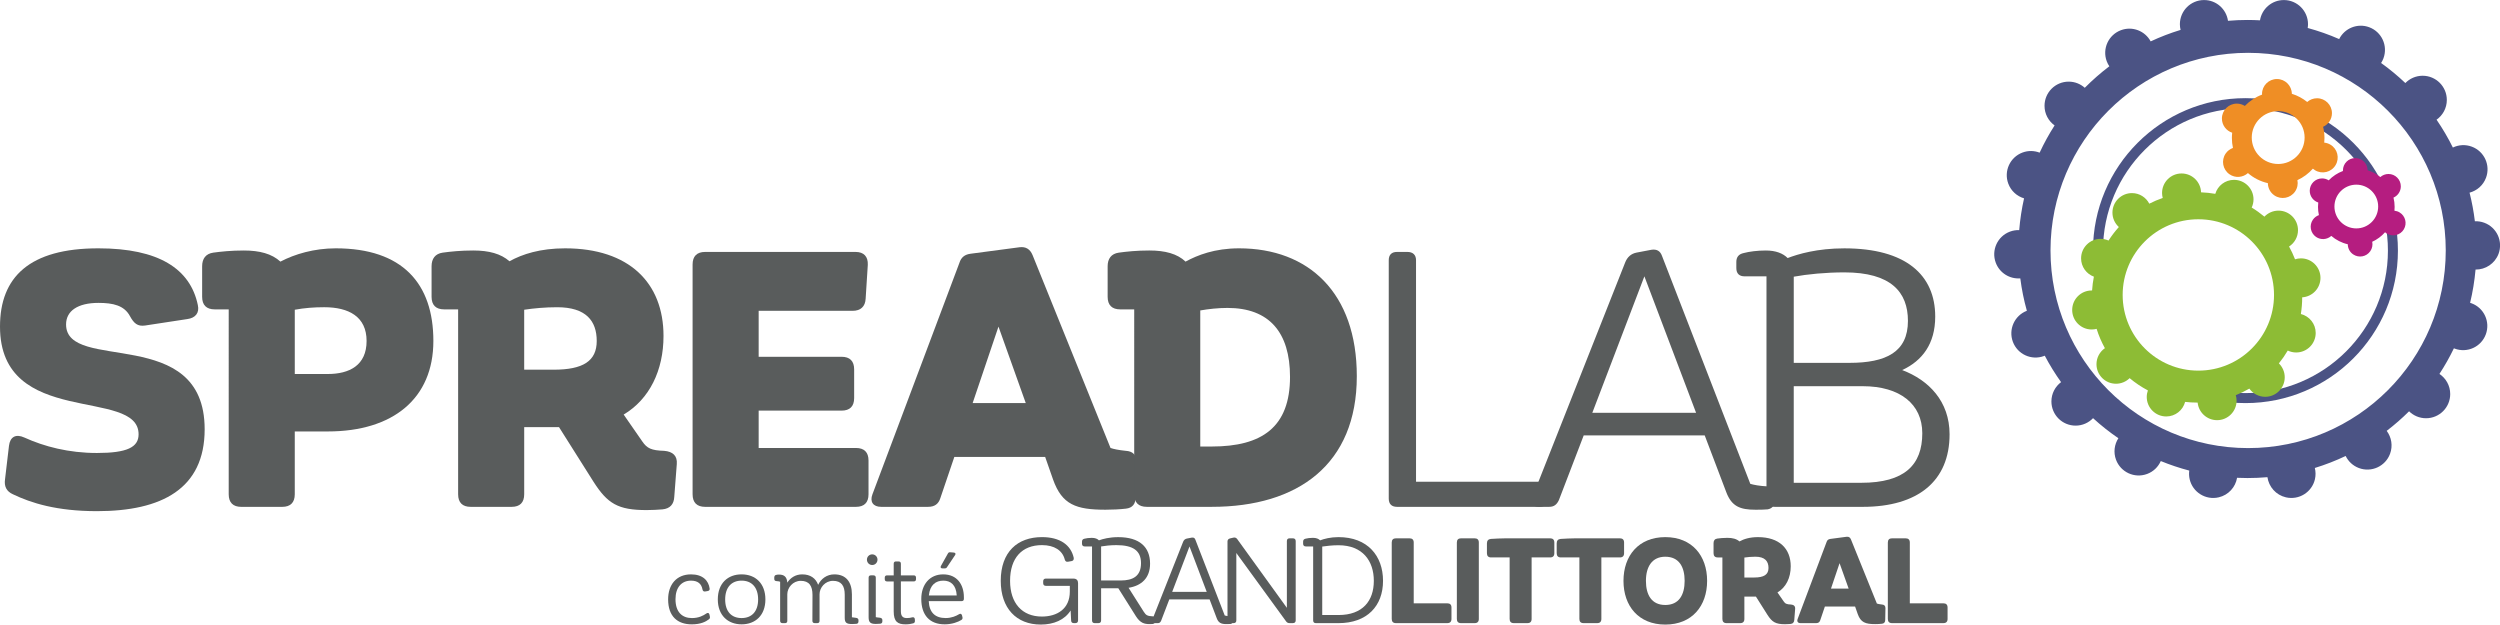
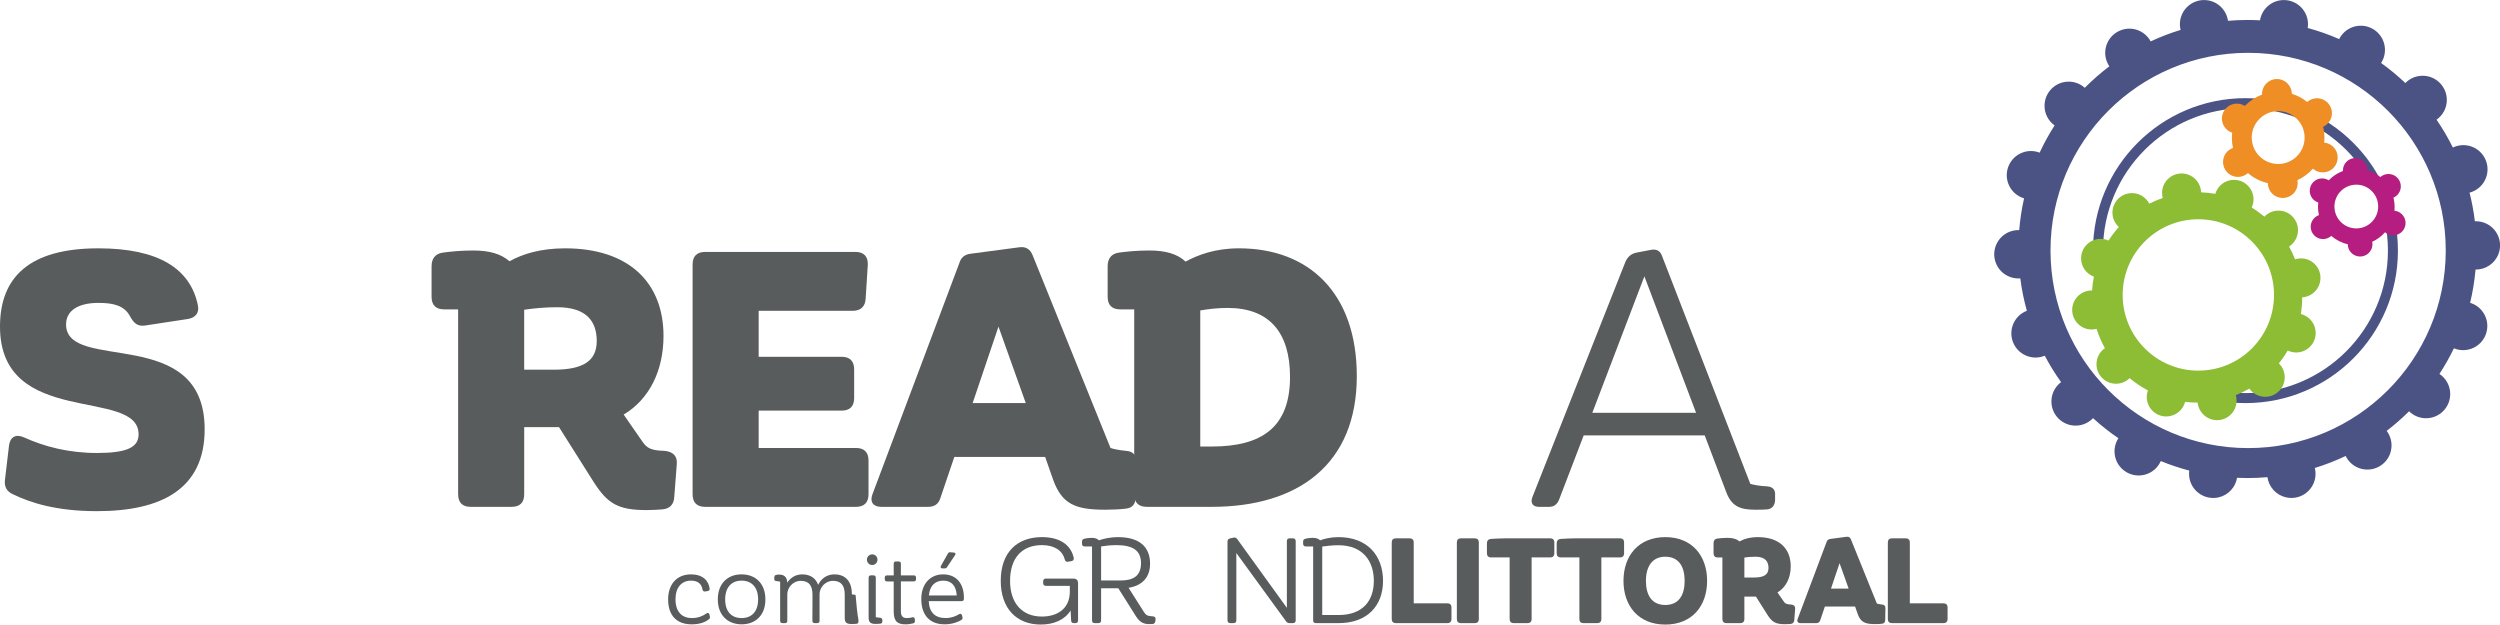
<svg xmlns="http://www.w3.org/2000/svg" version="1.1" id="Calque_1" x="0px" y="0px" width="250px" height="62.46px" viewBox="0 0 250 62.46" enable-background="new 0 0 250 62.46" xml:space="preserve">
  <g>
    <circle fill="none" stroke="#4B5384" stroke-miterlimit="10" cx="224.545" cy="25.063" r="14.747" />
    <path fill="#595C5C" d="M66.813,59.935c0-1.452,0.817-2.498,2.29-2.498c1.174,0,1.752,0.617,1.862,1.424   c0.019,0.139-0.06,0.228-0.219,0.248l-0.239,0.04c-0.149,0.02-0.229-0.061-0.259-0.208c-0.099-0.558-0.467-0.877-1.145-0.877   c-0.945,0-1.553,0.677-1.553,1.861c0,1.294,0.676,1.882,1.643,1.882c0.686,0,1.144-0.249,1.442-0.458   c0.141-0.1,0.26-0.069,0.309,0.099l0.039,0.18c0.03,0.13,0.011,0.229-0.088,0.299c-0.319,0.249-0.837,0.508-1.723,0.508   C67.75,62.434,66.813,61.637,66.813,59.935" />
    <path fill="#595C5C" d="M75.812,59.944c0-1.215-0.647-1.881-1.652-1.881s-1.643,0.666-1.643,1.881s0.637,1.862,1.643,1.862   S75.812,61.159,75.812,59.944 M71.781,59.944c0-1.622,1.005-2.508,2.379-2.508c1.384,0,2.38,0.906,2.38,2.508   c0,1.584-0.996,2.489-2.38,2.489C72.787,62.434,71.781,61.528,71.781,59.944" />
-     <path fill="#595C5C" d="M85.847,62.015v0.12c0,0.159-0.08,0.239-0.219,0.249c-0.11,0.01-0.239,0.02-0.408,0.02   c-0.577,0-0.747-0.13-0.747-0.637v-2.3c0-0.886-0.338-1.383-1.174-1.383c-0.787,0-1.344,0.677-1.344,1.344v2.657   c0,0.149-0.08,0.229-0.229,0.229h-0.249c-0.149,0-0.238-0.079-0.238-0.229l0.01-2.588c0-0.916-0.338-1.413-1.175-1.413   c-0.787,0-1.344,0.687-1.344,1.344v2.657c0,0.149-0.079,0.229-0.229,0.229h-0.249c-0.15,0-0.239-0.079-0.239-0.229v-3.912   c-0.1-0.04-0.209-0.05-0.358-0.061c-0.159-0.009-0.238-0.088-0.229-0.238v-0.139c0.009-0.14,0.069-0.229,0.209-0.249   c0.079-0.021,0.168-0.03,0.258-0.03c0.538,0,0.796,0.239,0.836,0.806c0.309-0.477,0.816-0.825,1.493-0.825   c0.816,0,1.354,0.389,1.592,1.046c0.29-0.608,0.867-1.046,1.623-1.046c1.156,0,1.753,0.756,1.753,2.001v2.289   c0.1,0.02,0.199,0.03,0.368,0.05C85.747,61.796,85.847,61.866,85.847,62.015" />
+     <path fill="#595C5C" d="M85.847,62.015v0.12c0,0.159-0.08,0.239-0.219,0.249c-0.11,0.01-0.239,0.02-0.408,0.02   c-0.577,0-0.747-0.13-0.747-0.637v-2.3c0-0.886-0.338-1.383-1.174-1.383c-0.787,0-1.344,0.677-1.344,1.344v2.657   c0,0.149-0.08,0.229-0.229,0.229h-0.249c-0.149,0-0.238-0.079-0.238-0.229l0.01-2.588c0-0.916-0.338-1.413-1.175-1.413   c-0.787,0-1.344,0.687-1.344,1.344v2.657c0,0.149-0.079,0.229-0.229,0.229h-0.249c-0.15,0-0.239-0.079-0.239-0.229v-3.912   c-0.1-0.04-0.209-0.05-0.358-0.061c-0.159-0.009-0.238-0.088-0.229-0.238v-0.139c0.009-0.14,0.069-0.229,0.209-0.249   c0.079-0.021,0.168-0.03,0.258-0.03c0.538,0,0.796,0.239,0.836,0.806c0.309-0.477,0.816-0.825,1.493-0.825   c0.816,0,1.354,0.389,1.592,1.046c0.29-0.608,0.867-1.046,1.623-1.046c1.156,0,1.753,0.756,1.753,2.001c0.1,0.02,0.199,0.03,0.368,0.05C85.747,61.796,85.847,61.866,85.847,62.015" />
    <path fill="#595C5C" d="M86.862,61.736v-3.972c0-0.149,0.08-0.229,0.229-0.229h0.249c0.149,0,0.239,0.079,0.239,0.229v3.952   c0.1,0.02,0.209,0.039,0.368,0.05c0.189,0.02,0.289,0.09,0.289,0.239v0.129c0,0.139-0.08,0.229-0.22,0.239   c-0.109,0.01-0.249,0.02-0.438,0.02C87.061,62.394,86.862,62.244,86.862,61.736 M86.693,55.963c0-0.288,0.229-0.527,0.528-0.527   c0.299,0,0.528,0.239,0.528,0.527c0,0.299-0.229,0.538-0.528,0.538C86.922,56.501,86.693,56.262,86.693,55.963" />
    <path fill="#595C5C" d="M91.601,57.765v0.149c0,0.149-0.08,0.229-0.229,0.229h-1.284v2.987c0,0.547,0.249,0.676,0.607,0.676   c0.219,0,0.378-0.029,0.507-0.069c0.159-0.04,0.259,0.011,0.279,0.169l0.01,0.16c0.01,0.139-0.04,0.238-0.179,0.269   c-0.18,0.05-0.429,0.099-0.757,0.099c-0.776,0-1.185-0.258-1.185-1.294v-2.996h-0.666c-0.149,0-0.229-0.079-0.229-0.229v-0.149   c0-0.148,0.08-0.229,0.229-0.229h0.666v-1.165c0-0.149,0.08-0.229,0.229-0.229h0.249c0.16,0,0.24,0.079,0.24,0.229v1.165h1.284   C91.521,57.536,91.601,57.616,91.601,57.765" />
    <path fill="#595C5C" d="M94.089,56.601l0.697-1.244c0.049-0.101,0.129-0.14,0.238-0.13l0.359,0.029   c0.169,0.021,0.209,0.12,0.129,0.25l-0.806,1.204c-0.049,0.09-0.12,0.129-0.229,0.129h-0.239   C94.08,56.839,94.02,56.74,94.089,56.601 M92.886,59.547h2.787c-0.06-1.046-0.598-1.483-1.335-1.483   C93.582,58.063,92.994,58.482,92.886,59.547 M96.389,59.726v0.159c0,0.149-0.08,0.229-0.229,0.229h-0.478h-2.807   c0.05,1.145,0.647,1.691,1.693,1.691c0.586,0,1.054-0.209,1.324-0.377c0.149-0.09,0.249-0.061,0.308,0.099l0.04,0.17   c0.04,0.119,0.01,0.229-0.1,0.298c-0.338,0.209-0.935,0.438-1.673,0.438c-1.503,0-2.338-0.925-2.338-2.537   c0-1.454,0.846-2.459,2.189-2.459C95.722,57.437,96.389,58.472,96.389,59.726" />
    <path fill="#595C5C" d="M107.806,58.312v0.274v3.452c0,0.18-0.096,0.275-0.275,0.275h-0.144c-0.18,0-0.275-0.096-0.275-0.275   l-0.048-0.991c-0.597,0.943-1.684,1.409-2.985,1.409c-2.437,0-4.003-1.624-4.003-4.372c0-2.891,1.673-4.373,4.122-4.373   c1.78,0,2.89,0.766,3.178,2.079c0.024,0.18-0.06,0.299-0.228,0.322l-0.346,0.061c-0.167,0.035-0.275-0.048-0.323-0.215   c-0.227-0.908-1.039-1.446-2.281-1.446c-1.995,0-3.19,1.278-3.19,3.572c0,2.246,1.219,3.572,3.178,3.572   c1.542,0,2.796-0.777,2.796-2.498v-0.572h-2.39c-0.179,0-0.274-0.096-0.274-0.274v-0.18c0-0.18,0.095-0.274,0.274-0.274h2.736   C107.675,57.858,107.806,58.049,107.806,58.312" />
    <path fill="#595C5C" d="M110.111,54.656v3.393h1.959c1.219,0,2.031-0.43,2.031-1.732c0-1.254-0.8-1.804-2.46-1.804   c-0.622,0-1.171,0.071-1.53,0.132V54.656z M115.559,61.932l-0.024,0.167c-0.012,0.167-0.096,0.275-0.262,0.299   c-0.108,0.012-0.215,0.012-0.312,0.012c-0.525,0-0.931-0.107-1.361-0.775l-1.768-2.808h-1.721v3.213   c0,0.179-0.096,0.275-0.286,0.275h-0.346c-0.18,0-0.276-0.097-0.276-0.275v-7.395h-0.728c-0.179,0-0.275-0.096-0.275-0.275v-0.203   c0-0.154,0.071-0.263,0.25-0.298c0.18-0.048,0.455-0.084,0.729-0.084c0.334,0,0.574,0.096,0.716,0.25   c0.383-0.143,1.052-0.321,1.923-0.321c2.139,0,3.19,0.991,3.19,2.651c0,1.435-0.86,2.21-2.151,2.414l1.53,2.413   c0.215,0.334,0.359,0.418,0.896,0.442C115.475,61.645,115.583,61.752,115.559,61.932" />
-     <path fill="#595C5C" d="M120.671,59.184l-1.721-4.539l-1.731,4.539H120.671z M123.299,61.92v0.179   c-0.012,0.168-0.095,0.275-0.25,0.299c-0.12,0.012-0.264,0.012-0.407,0.012c-0.501,0-0.788-0.107-0.967-0.585l-0.717-1.887h-4.026   l-0.824,2.149c-0.071,0.155-0.167,0.228-0.323,0.228h-0.347c-0.203,0-0.286-0.131-0.215-0.323l3.095-7.825   c0.071-0.167,0.19-0.274,0.37-0.311l0.501-0.096c0.167-0.023,0.287,0.036,0.347,0.204l2.938,7.586   c0.119,0.035,0.311,0.071,0.562,0.084C123.215,61.646,123.311,61.741,123.299,61.92" />
    <path fill="#595C5C" d="M129.57,54.106v7.933c0,0.179-0.106,0.274-0.286,0.274h-0.323c-0.155,0-0.25-0.047-0.346-0.167   l-4.982-6.845v6.737c0,0.179-0.096,0.274-0.274,0.274h-0.322c-0.18,0-0.288-0.096-0.288-0.274v-7.896   c0-0.155,0.096-0.263,0.252-0.299l0.347-0.083c0.155-0.024,0.274,0.012,0.37,0.143l4.969,6.881v-6.678   c0-0.18,0.096-0.274,0.275-0.274h0.323C129.464,53.832,129.57,53.927,129.57,54.106" />
    <path fill="#595C5C" d="M137.383,58.085c0-1.984-1.111-3.561-3.536-3.561c-0.609,0-1.219,0.071-1.624,0.132v6.846h1.636   C136.271,61.502,137.383,60.079,137.383,58.085 M138.303,58.085c0,2.509-1.589,4.229-4.456,4.229h-2.198h-0.06   c-0.179,0-0.274-0.097-0.274-0.274v-7.396h-0.729c-0.18,0-0.275-0.097-0.275-0.275v-0.203c0-0.155,0.071-0.262,0.251-0.299   c0.18-0.047,0.454-0.084,0.729-0.084c0.335,0,0.574,0.097,0.718,0.252c0.405-0.155,1.051-0.323,1.839-0.323   C136.75,53.712,138.303,55.575,138.303,58.085" />
    <path fill="#595C5C" d="M145.147,60.749v1.147c0,0.274-0.144,0.417-0.418,0.417h-4.36h-0.776c-0.275,0-0.419-0.143-0.419-0.417   V54.25c0-0.274,0.144-0.418,0.419-0.418h1.361c0.274,0,0.418,0.144,0.418,0.418v6.081h3.357   C145.004,60.331,145.147,60.475,145.147,60.749" />
    <path fill="#595C5C" d="M145.685,61.896V54.25c0-0.274,0.144-0.418,0.418-0.418h1.362c0.273,0,0.417,0.144,0.417,0.418v7.646   c0,0.274-0.144,0.418-0.417,0.418h-1.362C145.828,62.314,145.685,62.171,145.685,61.896" />
    <path fill="#595C5C" d="M155.433,54.25v1.075c0,0.274-0.144,0.418-0.419,0.418h-1.852v6.153c0,0.274-0.143,0.417-0.419,0.417h-1.36   c-0.275,0-0.419-0.143-0.419-0.417v-6.153h-1.853c-0.274,0-0.417-0.144-0.417-0.418v-0.992c0-0.262,0.132-0.417,0.394-0.441   c0.419-0.024,1.017-0.06,1.518-0.06h2.557h1.852C155.289,53.832,155.433,53.976,155.433,54.25" />
    <path fill="#595C5C" d="M162.408,54.25v1.075c0,0.274-0.144,0.418-0.419,0.418h-1.852v6.153c0,0.274-0.143,0.417-0.417,0.417   h-1.362c-0.275,0-0.419-0.143-0.419-0.417v-6.153h-1.852c-0.275,0-0.417-0.144-0.417-0.418v-0.992c0-0.262,0.131-0.417,0.393-0.441   c0.419-0.024,1.017-0.06,1.519-0.06h2.556h1.852C162.265,53.832,162.408,53.976,162.408,54.25" />
    <path fill="#595C5C" d="M168.464,58.085c0-1.41-0.573-2.413-1.936-2.413c-1.325,0-1.935,1.003-1.935,2.413   c0,1.409,0.573,2.413,1.935,2.413C167.891,60.498,168.464,59.494,168.464,58.085 M162.348,58.085c0-2.51,1.505-4.373,4.181-4.373   c2.677,0,4.183,1.863,4.183,4.373c0,2.509-1.506,4.372-4.183,4.372C163.853,62.457,162.348,60.594,162.348,58.085" />
    <path fill="#595C5C" d="M174.437,57.751h0.979c0.98,0,1.434-0.288,1.434-0.957s-0.358-1.123-1.313-1.123   c-0.407,0-0.776,0.037-1.1,0.084V57.751z M179.514,60.893l-0.084,1.087c-0.011,0.25-0.143,0.395-0.394,0.418   c-0.155,0.013-0.335,0.024-0.525,0.024c-0.956,0-1.303-0.215-1.769-0.944l-1.147-1.816h-1.158v2.235   c0,0.274-0.144,0.417-0.418,0.417h-1.362c-0.274,0-0.418-0.143-0.418-0.417v-6.153h-0.466c-0.274,0-0.418-0.144-0.418-0.418V54.31   c0-0.251,0.119-0.418,0.371-0.454c0.262-0.035,0.597-0.072,1.015-0.072c0.525,0,0.92,0.108,1.206,0.359   c0.43-0.239,1.028-0.431,1.852-0.431c2.127,0,3.274,1.147,3.274,2.916c0,1.146-0.467,2.103-1.326,2.616l0.621,0.896   c0.154,0.228,0.299,0.299,0.729,0.311C179.383,60.475,179.538,60.618,179.514,60.893" />
    <path fill="#595C5C" d="M184.865,58.861l-0.908-2.544l-0.859,2.544H184.865z M188.545,60.809l-0.023,1.183   c0,0.227-0.108,0.359-0.323,0.382c-0.203,0.024-0.454,0.037-0.681,0.037c-0.979,0-1.445-0.168-1.744-1.004l-0.264-0.753h-3.022   l-0.466,1.374c-0.06,0.19-0.19,0.286-0.405,0.286h-1.565c-0.263,0-0.382-0.167-0.287-0.417l2.892-7.694   c0.06-0.191,0.179-0.286,0.382-0.311l1.625-0.215c0.203-0.024,0.347,0.06,0.43,0.264l2.593,6.414   c0.096,0.036,0.275,0.071,0.502,0.096C188.425,60.462,188.545,60.582,188.545,60.809" />
    <path fill="#595C5C" d="M194.757,60.749v1.147c0,0.274-0.144,0.417-0.419,0.417h-4.36h-0.776c-0.274,0-0.418-0.143-0.418-0.417   V54.25c0-0.274,0.144-0.418,0.418-0.418h1.363c0.273,0,0.417,0.144,0.417,0.418v6.081h3.356   C194.613,60.331,194.757,60.475,194.757,60.749" />
    <path fill="#595C5C" d="M6.607,32.445c0,4.883,13.859-0.071,13.859,10.484c0,5.96-4.308,8.187-10.771,8.187   c-4.058,0-6.606-0.826-8.401-1.688c-0.646-0.288-0.897-0.79-0.79-1.508l0.394-3.34c0.108-0.897,0.683-1.221,1.544-0.825   c1.975,0.897,4.417,1.543,7.252,1.543c3.016,0,4.165-0.573,4.165-1.867C13.859,38.692,0,42.856,0,32.661   c0-4.955,2.944-7.828,9.838-7.828c6.032,0,9.191,2.047,9.946,5.674c0.18,0.789-0.251,1.292-1.042,1.399l-4.236,0.647   c-0.755,0.107-1.113-0.216-1.508-0.935c-0.575-1.076-1.688-1.328-3.16-1.328C7.792,30.291,6.607,31.081,6.607,32.445" />
-     <path fill="#595C5C" d="M36.659,34.097c0-2.442-1.795-3.375-4.237-3.375c-1.005,0-1.975,0.072-2.944,0.252V37.4h3.303   C34.935,37.4,36.659,36.538,36.659,34.097 M43.337,34.097c0,5.745-4.021,9.048-10.557,9.048h-3.303v6.284   c0,0.826-0.432,1.257-1.257,1.257h-4.092c-0.826,0-1.257-0.431-1.257-1.257V30.938h-1.4c-0.826,0-1.257-0.431-1.257-1.257v-3.053   c0-0.754,0.359-1.256,1.113-1.364c0.79-0.107,1.795-0.214,3.052-0.214c1.58,0,2.8,0.322,3.662,1.112   c1.437-0.754,3.375-1.329,5.53-1.329C40.249,24.833,43.337,28.352,43.337,34.097" />
    <path fill="#595C5C" d="M52.419,36.969h2.945c2.943,0,4.309-0.861,4.309-2.872s-1.078-3.374-3.95-3.374   c-1.221,0-2.334,0.106-3.304,0.25V36.969z M67.679,46.412l-0.251,3.268c-0.036,0.754-0.43,1.185-1.185,1.257   c-0.466,0.036-1.005,0.071-1.579,0.071c-2.873,0-3.914-0.646-5.315-2.836l-3.446-5.458h-3.483v6.715   c0,0.825-0.43,1.256-1.256,1.256H47.07c-0.826,0-1.257-0.431-1.257-1.256V30.938h-1.4c-0.825,0-1.256-0.432-1.256-1.258v-3.052   c0-0.753,0.359-1.256,1.112-1.364c0.791-0.107,1.795-0.215,3.053-0.215c1.579,0,2.765,0.323,3.627,1.077   c1.292-0.719,3.087-1.293,5.564-1.293c6.392,0,9.838,3.447,9.838,8.761c0,3.447-1.401,6.32-3.985,7.863l1.868,2.693   c0.466,0.682,0.897,0.896,2.189,0.934C67.284,45.155,67.751,45.586,67.679,46.412" />
    <path fill="#595C5C" d="M86.852,46.053v3.376c0,0.825-0.431,1.256-1.257,1.256H75.398h-4.883c-0.825,0-1.256-0.431-1.256-1.256   V27.347v-0.897c0-0.826,0.431-1.257,1.256-1.257h15.044c0.827,0,1.257,0.467,1.221,1.293l-0.215,3.374   c-0.036,0.791-0.503,1.222-1.293,1.222h-9.406v4.596h8.293c0.826,0,1.256,0.43,1.256,1.257v2.872c0,0.826-0.431,1.256-1.256,1.256   h-8.293v3.735h9.729C86.421,44.797,86.852,45.227,86.852,46.053" />
    <path fill="#595C5C" d="M102.577,40.309l-2.729-7.648l-2.584,7.648H102.577z M113.636,46.161l-0.072,3.555   c0,0.683-0.322,1.076-0.969,1.148c-0.61,0.071-1.364,0.108-2.047,0.108c-2.944,0-4.344-0.503-5.241-3.017l-0.791-2.262h-9.083   l-1.401,4.129c-0.18,0.575-0.575,0.862-1.221,0.862h-4.703c-0.791,0-1.149-0.504-0.862-1.257l8.689-23.124   c0.179-0.573,0.539-0.861,1.149-0.933l4.883-0.647c0.61-0.071,1.041,0.181,1.292,0.791l7.792,19.281   c0.286,0.108,0.825,0.215,1.508,0.286C113.277,45.119,113.636,45.479,113.636,46.161" />
    <path fill="#595C5C" d="M129.002,37.688c0-4.453-2.082-6.895-6.247-6.895c-0.934,0-1.902,0.106-2.729,0.252v13.607h1.149   C126.202,44.653,129.002,42.714,129.002,37.688 M135.681,37.616c0,8.832-5.889,13.068-14.505,13.068h-6.319h-0.179   c-0.826,0-1.257-0.431-1.257-1.256V30.938h-1.4c-0.826,0-1.257-0.431-1.257-1.257v-3.053c0-0.754,0.359-1.256,1.113-1.363   c0.79-0.108,1.795-0.216,3.051-0.216c1.58,0,2.801,0.323,3.626,1.113c1.186-0.646,2.909-1.329,5.35-1.329   C130.87,24.833,135.681,29.285,135.681,37.616" />
-     <path fill="#595C5C" d="M154.781,48.997v0.862c0,0.538-0.287,0.825-0.826,0.825h-13.429H139.7c-0.538,0-0.825-0.287-0.825-0.825   V26.018c0-0.538,0.287-0.825,0.825-0.825h1.042c0.538,0,0.861,0.287,0.861,0.825v22.153h12.352   C154.494,48.171,154.781,48.459,154.781,48.997" />
    <path fill="#595C5C" d="M169.608,41.278l-5.169-13.645l-5.207,13.645H169.608z M177.509,49.5v0.538   c-0.036,0.504-0.287,0.826-0.754,0.898c-0.358,0.036-0.79,0.036-1.221,0.036c-1.508,0-2.37-0.323-2.909-1.76l-2.154-5.673h-12.1   l-2.478,6.463c-0.215,0.466-0.502,0.682-0.969,0.682h-1.041c-0.611,0-0.862-0.395-0.647-0.969l9.301-23.518   c0.215-0.503,0.573-0.826,1.112-0.935l1.508-0.287c0.503-0.071,0.861,0.108,1.041,0.611l8.833,22.799   c0.359,0.107,0.934,0.216,1.687,0.252C177.257,48.674,177.544,48.961,177.509,49.5" />
-     <path fill="#595C5C" d="M192.229,43.324c0-2.909-2.227-4.704-5.96-4.704h-6.894v9.659h6.75   C190.47,48.279,192.229,46.484,192.229,43.324 M184.438,27.238c-1.831,0-3.699,0.18-5.062,0.432v8.616h5.565   c3.662,0,5.853-1.076,5.853-4.2C190.793,29.213,189.105,27.238,184.438,27.238 M194.957,43.432c0,4.668-3.158,7.253-8.688,7.253   h-7.396h-1.399c-0.539,0-0.826-0.287-0.826-0.826V27.634h-2.19c-0.539,0-0.825-0.287-0.825-0.826v-0.61   c0-0.467,0.215-0.789,0.753-0.897c0.538-0.144,1.365-0.251,2.19-0.251c1.005,0,1.724,0.287,2.19,0.755   c1.041-0.396,2.943-0.97,5.673-0.97c6.14,0,9.083,2.656,9.083,6.821c0,2.729-1.292,4.416-3.303,5.351   C192.875,38.011,194.957,40.129,194.957,43.432" />
    <path fill="#4B5384" d="M247.555,26.957c-0.102,1.136-0.284,2.246-0.545,3.327c0.049,0.015,0.098,0.027,0.146,0.046   c1.252,0.465,1.89,1.856,1.424,3.108c-0.464,1.253-1.856,1.891-3.108,1.425c-0.028-0.01-0.055-0.022-0.081-0.034   c-0.429,0.888-0.913,1.744-1.448,2.564c0.649,0.433,1.078,1.172,1.078,2.012c0,1.337-1.083,2.419-2.418,2.419   c-0.662,0-1.261-0.266-1.697-0.695c-0.701,0.699-1.45,1.353-2.238,1.956c0.479,0.637,0.634,1.494,0.336,2.296   c-0.465,1.252-1.857,1.89-3.109,1.425c-0.606-0.226-1.067-0.669-1.329-1.209c-0.991,0.472-2.021,0.873-3.084,1.2   c0.089,0.358,0.099,0.742,0.01,1.128c-0.303,1.301-1.602,2.11-2.903,1.808c-1.001-0.232-1.708-1.057-1.846-2.016   c-0.658,0.057-1.324,0.088-1.997,0.088c-0.349,0-0.695-0.01-1.04-0.025c-0.157,0.934-0.858,1.726-1.837,1.953   c-1.302,0.303-2.601-0.506-2.903-1.808c-0.068-0.293-0.077-0.586-0.04-0.867c-0.977-0.256-1.927-0.575-2.848-0.952   c-0.255,0.576-0.731,1.054-1.369,1.29c-1.251,0.466-2.644-0.172-3.109-1.424c-0.275-0.742-0.16-1.533,0.237-2.15   c-0.893-0.609-1.738-1.279-2.533-2.006c-0.44,0.459-1.059,0.746-1.745,0.746c-1.336,0-2.419-1.082-2.419-2.418   c0-0.79,0.381-1.489,0.966-1.931c-0.601-0.841-1.146-1.725-1.632-2.646c-0.027,0.012-0.052,0.024-0.08,0.035   c-1.252,0.465-2.644-0.173-3.109-1.425c-0.461-1.244,0.165-2.625,1.4-3.1c-0.294-1.052-0.515-2.134-0.656-3.241   c-1.05,0.082-2.07-0.531-2.455-1.567c-0.465-1.253,0.173-2.645,1.425-3.109c0.304-0.112,0.615-0.16,0.921-0.149   c0.088-1.082,0.252-2.143,0.485-3.176c-0.703-0.21-1.304-0.733-1.578-1.474c-0.466-1.251,0.172-2.644,1.425-3.109   c0.575-0.214,1.18-0.191,1.71,0.013c0.438-0.944,0.938-1.853,1.496-2.723c-0.609-0.438-1.007-1.152-1.007-1.961   c0-1.335,1.082-2.418,2.418-2.418c0.618,0,1.18,0.234,1.608,0.616c0.766-0.773,1.586-1.491,2.456-2.15   c-0.104-0.154-0.193-0.321-0.261-0.503c-0.466-1.252,0.173-2.644,1.425-3.109c1.146-0.426,2.405,0.074,2.969,1.121   c0.963-0.45,1.962-0.835,2.991-1.148c-0.045-0.182-0.07-0.371-0.07-0.567c0-1.336,1.083-2.419,2.419-2.419   c1.218,0,2.225,0.902,2.391,2.076c0.643-0.055,1.293-0.084,1.95-0.084c0.419,0,0.836,0.013,1.25,0.035   c0.188-1.149,1.183-2.027,2.385-2.027c1.335,0,2.418,1.083,2.418,2.418c0,0.128-0.013,0.252-0.032,0.375   c1.083,0.295,2.135,0.666,3.147,1.11c0.545-1.091,1.835-1.62,3.004-1.185c1.253,0.465,1.89,1.857,1.425,3.109   c-0.062,0.167-0.142,0.322-0.234,0.467c0.854,0.614,1.664,1.284,2.423,2.006c0.438-0.449,1.051-0.73,1.729-0.73   c1.336,0,2.419,1.083,2.419,2.419c0,0.817-0.406,1.539-1.027,1.976c0.606,0.886,1.152,1.815,1.631,2.784   c0.571-0.275,1.249-0.328,1.891-0.089c1.252,0.465,1.891,1.856,1.425,3.109c-0.284,0.764-0.915,1.298-1.647,1.493   c0.236,0.932,0.415,1.887,0.532,2.86c0.312-0.014,0.631,0.033,0.942,0.149c1.253,0.466,1.89,1.857,1.425,3.108   C249.482,26.367,248.546,26.968,247.555,26.957 M224.812,5.283c-10.914,0-19.762,8.848-19.762,19.762   c0,10.915,8.848,19.764,19.762,19.764s19.763-8.849,19.763-19.764C244.575,14.131,235.727,5.283,224.812,5.283" />
    <path fill="#8DBC35" d="M219.834,37.063c-4.18,0-7.568-3.389-7.568-7.568s3.389-7.568,7.568-7.568s7.568,3.389,7.568,7.568   S224.014,37.063,219.834,37.063 M230.086,31.403c0.086-0.541,0.133-1.098,0.133-1.664v-0.006c1.021-0.063,1.829-0.908,1.829-1.946   c0-1.077-0.873-1.951-1.951-1.951c-0.207,0-0.405,0.033-0.593,0.093c-0.172-0.44-0.37-0.867-0.597-1.276   c0.537-0.347,0.893-0.95,0.893-1.638c0-1.078-0.873-1.952-1.951-1.952c-0.554,0-1.053,0.232-1.408,0.604   c-0.4-0.335-0.823-0.64-1.271-0.912c0.115-0.25,0.182-0.525,0.182-0.818c0-1.078-0.874-1.951-1.952-1.951   c-0.885,0-1.632,0.59-1.87,1.398c-0.466-0.082-0.94-0.133-1.424-0.151c-0.035-1.047-0.893-1.886-1.948-1.886   c-1.078,0-1.952,0.873-1.952,1.951c0,0.173,0.025,0.34,0.067,0.499c-0.464,0.159-0.913,0.351-1.344,0.571   c-0.325-0.627-0.979-1.058-1.733-1.058c-1.078,0-1.952,0.875-1.952,1.952c0,0.571,0.247,1.085,0.64,1.441   c-0.379,0.421-0.723,0.873-1.03,1.352c-0.243-0.108-0.512-0.17-0.793-0.17c-1.078,0-1.952,0.874-1.952,1.951   c0,0.842,0.533,1.557,1.279,1.831c-0.09,0.45-0.149,0.912-0.18,1.382c-0.013-0.001-0.025-0.002-0.038-0.002   c-1.077,0-1.951,0.873-1.951,1.951c0,1.077,0.874,1.951,1.951,1.951c0.171,0,0.335-0.024,0.492-0.064   c0.21,0.677,0.49,1.322,0.827,1.933c-0.508,0.352-0.841,0.939-0.841,1.604c0,1.078,0.873,1.952,1.951,1.952   c0.531,0,1.012-0.213,1.364-0.558c0.562,0.469,1.173,0.881,1.825,1.225c-0.072,0.204-0.114,0.424-0.114,0.653   c0,1.078,0.874,1.952,1.951,1.952c0.906,0,1.666-0.619,1.886-1.457c0.391,0.045,0.787,0.069,1.189,0.069   c0.021,0,0.044-0.001,0.064-0.001c0.097,0.988,0.929,1.76,1.942,1.76c1.078,0,1.952-0.873,1.952-1.951   c0-0.19-0.029-0.375-0.08-0.549c0.469-0.187,0.923-0.406,1.356-0.656c0.354,0.496,0.932,0.819,1.588,0.819   c1.078,0,1.951-0.873,1.951-1.951c0-0.545-0.225-1.037-0.585-1.392c0.326-0.404,0.623-0.832,0.887-1.282   c0.255,0.122,0.54,0.193,0.842,0.193c1.077,0,1.952-0.874,1.952-1.952C231.57,32.38,230.938,31.614,230.086,31.403" />
    <path fill="#B51D80" d="M235.631,22.841c-1.208,0-2.187-0.979-2.187-2.187c0-1.208,0.979-2.188,2.187-2.188   s2.187,0.979,2.187,2.188C237.817,21.861,236.839,22.841,235.631,22.841 M239.955,21.24c-0.161-0.097-0.335-0.15-0.511-0.168   c0.012-0.125,0.019-0.253,0.019-0.382c0-0.32-0.04-0.631-0.114-0.928c0.433-0.193,0.733-0.625,0.733-1.128   c0-0.683-0.554-1.235-1.235-1.235c-0.312,0-0.596,0.116-0.813,0.307c-0.373-0.3-0.802-0.532-1.271-0.677   c-0.008-0.676-0.558-1.222-1.235-1.222c-0.683,0-1.234,0.553-1.234,1.235c0,0.019,0.002,0.037,0.002,0.056   c-0.544,0.202-1.03,0.525-1.425,0.937c-0.191-0.122-0.418-0.193-0.662-0.193c-0.683,0-1.234,0.554-1.234,1.236   c0,0.547,0.356,1.012,0.851,1.173c-0.016,0.145-0.025,0.291-0.025,0.439c0,0.283,0.031,0.557,0.09,0.822   c-0.237,0.083-0.45,0.238-0.604,0.461c-0.387,0.562-0.245,1.33,0.316,1.718c0.48,0.331,1.112,0.274,1.526-0.1   c0.466,0.401,1.028,0.693,1.649,0.835c0.003,0.39,0.188,0.771,0.534,1.009c0.562,0.387,1.331,0.245,1.718-0.317   c0.197-0.286,0.257-0.625,0.192-0.941c0.493-0.225,0.929-0.551,1.282-0.951c0.057,0.05,0.117,0.096,0.185,0.136   c0.585,0.35,1.344,0.159,1.694-0.428C240.732,22.349,240.541,21.59,239.955,21.24" />
    <path fill="#EF8E25" d="M227.818,16.399c-1.46,0-2.643-1.183-2.643-2.643s1.183-2.643,2.643-2.643c1.458,0,2.643,1.183,2.643,2.643   S229.276,16.399,227.818,16.399 M233.043,14.466c-0.195-0.117-0.406-0.182-0.619-0.203c0.016-0.151,0.023-0.306,0.023-0.461   c0-0.387-0.048-0.762-0.138-1.122c0.521-0.232,0.886-0.755,0.886-1.362c0-0.824-0.668-1.492-1.492-1.492   c-0.377,0-0.72,0.141-0.982,0.371c-0.451-0.363-0.971-0.644-1.536-0.818c-0.009-0.816-0.673-1.476-1.491-1.476   c-0.824,0-1.492,0.668-1.492,1.492c0,0.023,0.002,0.045,0.004,0.067c-0.659,0.245-1.245,0.636-1.723,1.132   c-0.23-0.147-0.505-0.233-0.799-0.233c-0.824,0-1.492,0.668-1.492,1.492c0,0.663,0.432,1.223,1.028,1.419   c-0.021,0.174-0.03,0.351-0.03,0.53c0,0.341,0.037,0.672,0.106,0.991c-0.286,0.103-0.544,0.289-0.729,0.559   c-0.467,0.679-0.296,1.607,0.383,2.075c0.58,0.4,1.343,0.332,1.844-0.12c0.563,0.486,1.243,0.838,1.993,1.008   c0.004,0.471,0.229,0.933,0.645,1.219c0.679,0.468,1.608,0.297,2.076-0.382c0.237-0.346,0.311-0.757,0.233-1.139   c0.595-0.271,1.121-0.665,1.548-1.148c0.068,0.06,0.142,0.115,0.223,0.163c0.708,0.423,1.624,0.192,2.047-0.516   C233.981,15.805,233.75,14.888,233.043,14.466" />
  </g>
</svg>